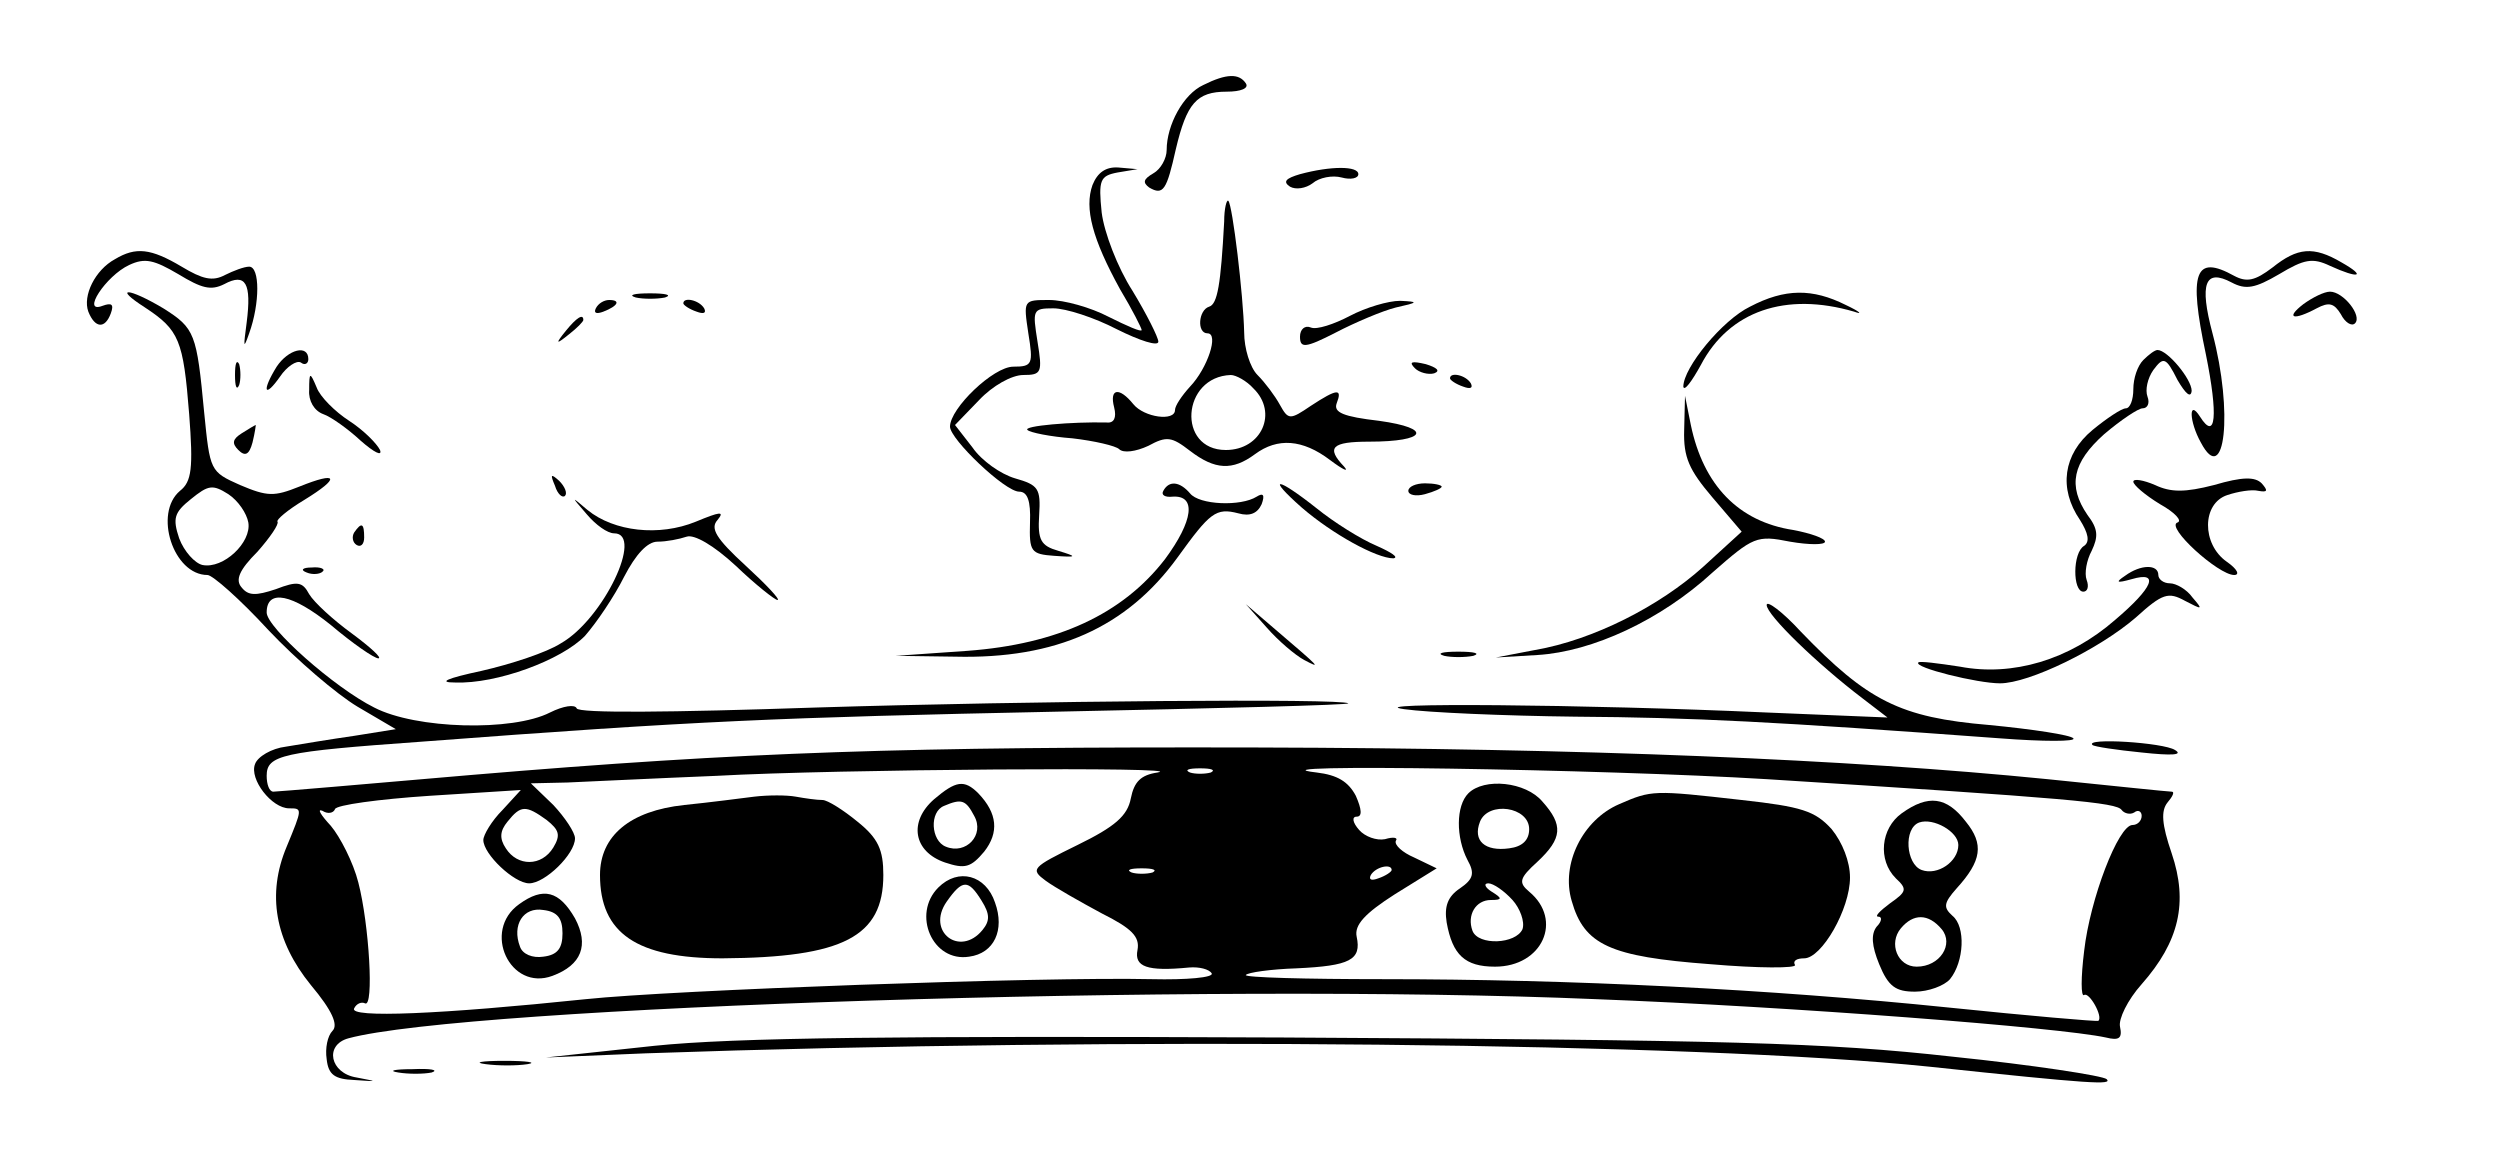
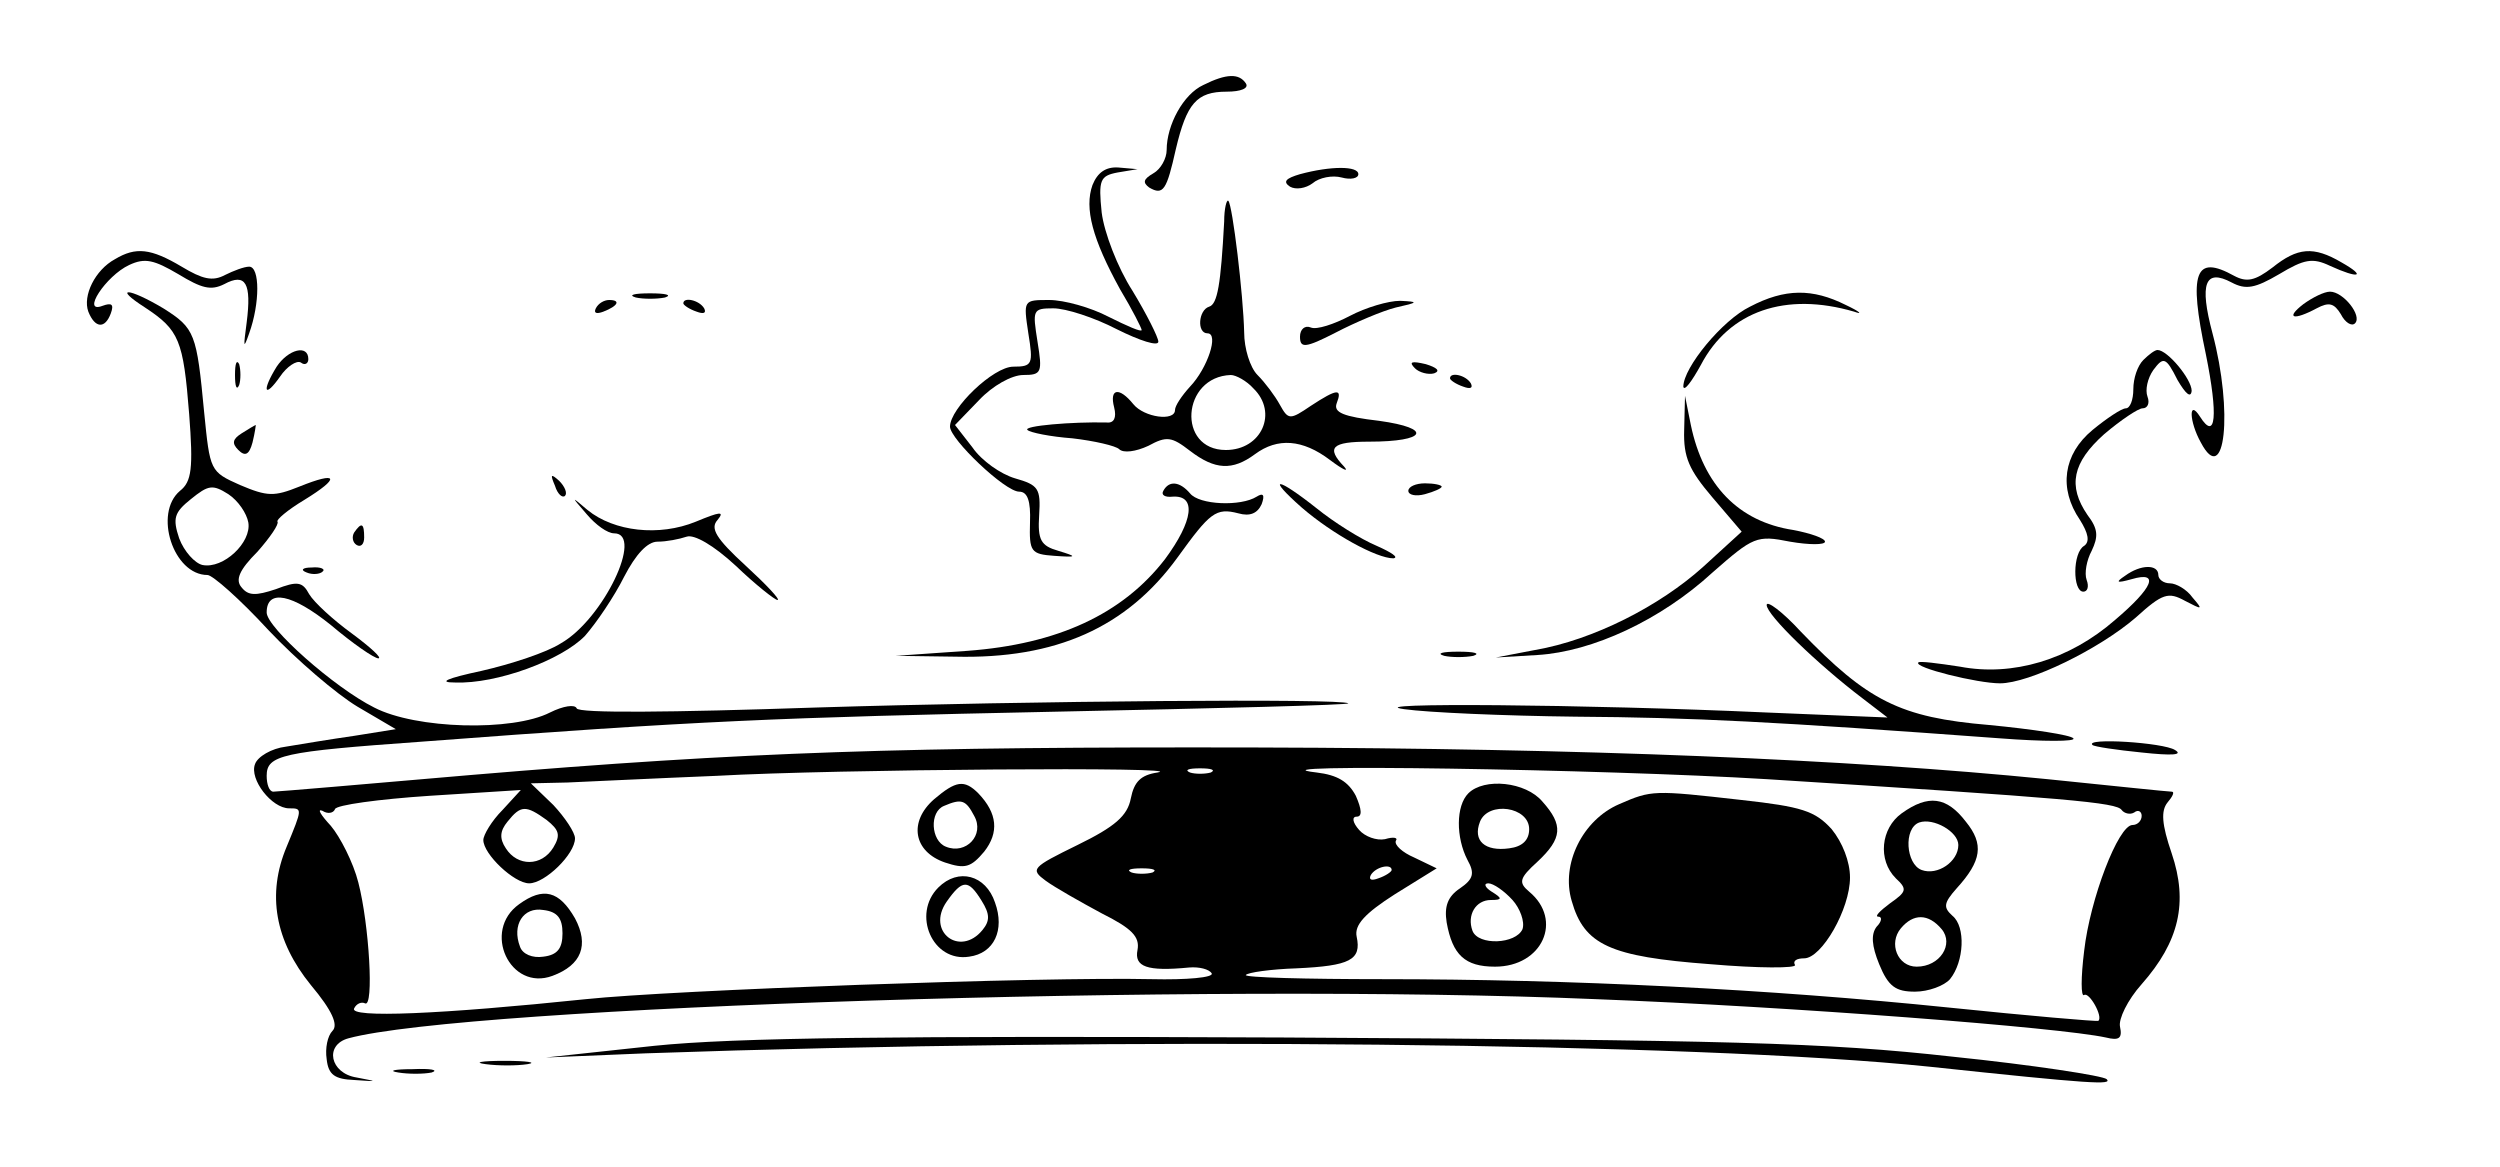
<svg xmlns="http://www.w3.org/2000/svg" version="1.0" width="300pt" height="140pt" viewBox="0 0 300 140" preserveAspectRatio="xMidYMid meet">
  <g transform="translate(0,140) scale(0.1,-0.1)" fill="#000000" stroke="none">
    <path d="M1444 1298 c-24 -11 -44 -48 -44 -78 0 -10 -7 -23 -16 -28 -12 -7 -13 -11 -5 -17 17 -10 21 -3 32 46 13 55 25 69 61 69 17 0 27 4 23 10 -8 12 -23 12 -51 -2z" />
    <path d="M1311 1178 c-10 -28 0 -65 33 -125 15 -25 26 -47 26 -49 0 -3 -18 5 -40 16 -21 11 -53 20 -71 20 -31 0 -31 0 -25 -40 6 -37 5 -40 -18 -40 -24 0 -76 -50 -76 -72 0 -15 66 -78 83 -78 10 0 14 -11 13 -37 -1 -35 1 -38 29 -40 28 -2 28 -1 5 6 -21 6 -25 13 -23 43 2 32 -1 36 -29 44 -17 5 -40 21 -51 37 l-21 27 29 30 c16 17 39 30 53 30 22 0 23 3 17 40 -6 38 -6 40 19 40 15 0 49 -11 76 -25 28 -14 50 -21 50 -15 0 5 -14 33 -31 61 -18 28 -34 70 -37 94 -4 39 -2 44 19 48 l24 4 -23 2 c-15 1 -25 -6 -31 -21z" />
    <path d="M1560 1191 c-17 -5 -21 -9 -12 -15 7 -4 19 -2 27 4 8 7 24 10 35 7 11 -3 20 -1 20 4 0 10 -33 10 -70 0z" />
    <path d="M1469 1134 c-4 -75 -8 -99 -18 -102 -13 -4 -15 -32 -2 -32 14 0 0 -42 -21 -64 -10 -11 -18 -23 -18 -28 0 -14 -37 -9 -50 7 -17 21 -29 19 -23 -4 3 -12 0 -19 -9 -18 -41 1 -101 -4 -95 -9 3 -3 27 -8 54 -10 26 -3 52 -9 56 -13 5 -5 20 -3 35 4 22 12 28 11 50 -6 30 -23 51 -24 78 -4 27 20 57 18 90 -7 16 -12 23 -15 17 -8 -22 23 -15 30 30 30 69 0 77 16 12 25 -43 5 -55 10 -51 21 7 18 1 18 -31 -3 -25 -17 -27 -17 -37 1 -6 11 -18 27 -27 36 -9 9 -16 32 -16 51 -1 45 -14 153 -19 158 -2 2 -5 -9 -5 -25z m35 -200 c30 -29 10 -74 -33 -74 -59 0 -53 88 6 90 6 0 19 -7 27 -16z" />
    <path d="M138 1089 c-24 -13 -39 -44 -32 -63 8 -20 20 -21 27 -2 4 11 1 13 -10 9 -26 -10 4 36 32 49 19 9 30 6 59 -11 28 -17 39 -20 55 -12 26 14 33 1 27 -46 -4 -30 -4 -33 3 -13 13 36 13 80 0 80 -6 0 -19 -5 -29 -10 -15 -8 -27 -5 -52 10 -37 22 -55 24 -80 9z" />
    <path d="M2727 1079 c-21 -16 -31 -18 -46 -10 -47 26 -55 5 -34 -94 15 -74 12 -105 -7 -75 -14 22 -13 -6 1 -31 29 -55 39 37 14 131 -16 60 -9 78 23 61 17 -9 28 -7 57 10 30 18 40 20 61 10 35 -16 44 -13 14 4 -34 20 -53 18 -83 -6z" />
    <path d="M174 1031 c41 -27 46 -39 53 -128 5 -65 3 -81 -11 -92 -32 -27 -8 -101 33 -101 6 0 39 -29 73 -66 34 -36 82 -77 107 -92 l46 -27 -50 -8 c-28 -4 -64 -10 -82 -13 -17 -2 -34 -12 -37 -21 -7 -18 20 -53 41 -53 16 0 16 0 -3 -46 -24 -57 -14 -113 29 -166 26 -31 33 -48 26 -55 -6 -6 -9 -21 -7 -34 2 -19 10 -24 33 -25 29 -2 29 -2 3 3 -32 5 -39 39 -10 47 140 38 1029 67 1497 47 236 -9 557 -34 612 -46 16 -4 20 -1 17 13 -2 9 9 32 26 51 45 51 56 98 36 157 -12 35 -13 51 -5 61 6 7 9 13 5 13 -4 0 -71 7 -149 15 -240 24 -555 37 -947 38 -423 1 -613 -5 -945 -33 -126 -11 -233 -20 -237 -20 -5 0 -8 9 -8 19 0 25 18 29 186 41 330 25 428 29 762 36 194 4 351 8 350 10 -7 6 -379 3 -638 -5 -177 -6 -286 -7 -288 -1 -2 5 -16 3 -32 -5 -45 -23 -161 -20 -211 6 -48 24 -129 96 -129 114 0 29 31 22 77 -15 26 -22 52 -40 57 -40 5 0 -9 13 -32 30 -22 16 -45 37 -51 47 -8 15 -14 16 -40 6 -24 -8 -33 -8 -41 2 -8 9 -3 21 19 43 15 17 26 33 24 36 -2 2 12 14 32 26 44 27 41 35 -6 16 -30 -12 -38 -12 -71 2 -36 16 -36 17 -43 87 -9 95 -11 101 -49 125 -42 25 -61 26 -22 1z m124 -258 c4 -24 -30 -56 -55 -51 -9 2 -22 16 -28 32 -8 24 -6 31 14 47 21 17 26 18 45 6 12 -8 22 -23 24 -34z m1091 -300 c-20 -3 -28 -11 -32 -31 -4 -21 -19 -34 -64 -56 -55 -27 -57 -29 -38 -43 11 -8 41 -25 67 -39 36 -18 46 -28 43 -44 -4 -20 11 -26 62 -21 12 1 24 -2 27 -7 3 -5 -30 -8 -72 -7 -131 3 -575 -13 -679 -24 -173 -18 -285 -23 -278 -11 3 6 9 8 13 6 11 -6 5 95 -8 145 -6 24 -22 55 -33 68 -12 13 -17 21 -10 18 6 -4 13 -3 15 2 1 5 53 12 113 16 l110 7 -22 -24 c-13 -13 -23 -30 -23 -36 0 -17 37 -52 55 -52 19 0 55 35 55 54 0 7 -12 25 -26 40 l-27 26 44 1 c24 1 105 5 179 8 143 8 573 11 529 4z m64 0 c-7 -2 -19 -2 -25 0 -7 3 -2 5 12 5 14 0 19 -2 13 -5z m667 -8 c364 -23 420 -28 426 -37 3 -4 10 -6 15 -3 5 4 9 1 9 -4 0 -6 -5 -11 -11 -11 -17 0 -51 -89 -58 -151 -4 -32 -4 -56 0 -53 6 4 23 -26 17 -31 -2 -1 -83 6 -180 16 -214 22 -453 34 -679 34 -92 0 -166 2 -164 5 2 3 30 7 61 8 64 3 78 10 72 38 -3 14 10 28 46 51 l50 31 -27 13 c-14 6 -24 15 -22 20 3 4 -3 5 -13 2 -10 -2 -24 3 -31 11 -8 9 -9 16 -3 16 7 0 6 9 -1 25 -9 17 -22 25 -47 28 -95 11 344 4 540 -8z m-1464 -49 c15 -12 17 -18 8 -33 -14 -23 -43 -23 -57 -1 -8 12 -7 21 2 32 16 20 22 20 47 2z m727 -63 c-7 -2 -19 -2 -25 0 -7 3 -2 5 12 5 14 0 19 -2 13 -5z m287 3 c0 -2 -7 -7 -16 -10 -8 -3 -12 -2 -9 4 6 10 25 14 25 6z" />
    <path d="M1121 441 c-31 -27 -25 -63 13 -76 24 -8 31 -6 47 13 18 23 16 46 -7 70 -17 17 -27 15 -53 -7z m48 -20 c13 -23 -10 -47 -34 -37 -18 7 -20 42 -2 49 21 9 26 7 36 -12z" />
-     <path d="M905 444 c-16 -2 -54 -7 -84 -10 -65 -7 -101 -37 -101 -84 0 -70 44 -100 147 -100 145 1 193 26 193 100 0 30 -6 44 -31 64 -17 14 -36 26 -42 26 -7 0 -21 2 -32 4 -11 2 -33 2 -50 0z" />
    <path d="M1126 335 c-32 -32 -7 -90 37 -83 30 4 43 32 31 65 -11 33 -44 42 -68 18z m52 -16 c10 -16 10 -24 1 -35 -27 -33 -68 -2 -43 34 19 27 26 27 42 1z" />
    <path d="M623 315 c-45 -32 -11 -105 40 -86 35 13 44 37 27 69 -19 33 -38 38 -67 17z m52 -35 c0 -18 -6 -26 -23 -28 -13 -2 -25 3 -28 12 -10 26 4 48 28 44 17 -2 23 -10 23 -28z" />
    <path d="M1762 448 c-15 -15 -15 -53 -1 -80 9 -16 7 -23 -9 -34 -15 -10 -19 -22 -16 -41 7 -39 22 -53 58 -53 57 0 82 56 41 90 -13 11 -12 16 10 36 30 28 31 44 6 72 -20 24 -70 29 -89 10z m73 -43 c0 -13 -8 -21 -24 -23 -29 -4 -44 9 -35 32 10 25 59 18 59 -9z m-20 -85 c9 -10 15 -26 12 -35 -8 -18 -53 -20 -60 -2 -7 19 4 37 22 37 14 0 14 2 1 10 -8 5 -10 10 -4 10 6 0 19 -9 29 -20z" />
    <path d="M1943 435 c-44 -19 -70 -72 -57 -116 15 -53 46 -67 166 -76 58 -5 104 -5 102 -1 -3 5 2 8 11 8 21 0 55 59 55 97 0 19 -9 42 -22 58 -20 22 -36 27 -108 35 -106 12 -108 12 -147 -5z" />
    <path d="M2282 424 c-25 -18 -29 -56 -7 -78 14 -13 13 -16 -7 -30 -12 -9 -19 -16 -14 -16 5 0 4 -6 -2 -12 -7 -9 -6 -23 3 -45 11 -27 20 -33 43 -33 16 0 35 7 42 15 17 21 19 63 3 76 -11 10 -11 15 5 33 30 33 33 53 11 80 -23 30 -45 33 -77 10z m68 -38 c0 -20 -25 -37 -44 -30 -19 7 -22 50 -3 57 17 6 47 -11 47 -27z m-20 -101 c15 -18 -2 -45 -30 -45 -23 0 -34 28 -19 46 15 18 33 18 49 -1z" />
    <path d="M763 1043 c9 -2 25 -2 35 0 9 3 1 5 -18 5 -19 0 -27 -2 -17 -5z" />
    <path d="M2100 1032 c-33 -16 -80 -73 -80 -96 1 -6 10 6 21 26 34 65 102 88 184 64 11 -4 7 0 -10 8 -40 20 -73 20 -115 -2z" />
    <path d="M2764 1035 c-22 -17 -12 -20 16 -5 15 8 21 6 29 -7 5 -10 13 -15 17 -11 9 9 -14 38 -30 38 -7 0 -21 -7 -32 -15z" />
    <path d="M715 1030 c-3 -6 1 -7 9 -4 18 7 21 14 7 14 -6 0 -13 -4 -16 -10z" />
    <path d="M820 1036 c0 -2 7 -7 16 -10 8 -3 12 -2 9 4 -6 10 -25 14 -25 6z" />
    <path d="M1620 1021 c-19 -10 -40 -17 -47 -14 -7 3 -13 -2 -13 -11 0 -14 6 -14 43 5 23 12 56 26 72 30 27 6 28 7 5 8 -14 0 -41 -8 -60 -18z" />
-     <path d="M679 1003 c-13 -16 -12 -17 4 -4 9 7 17 15 17 17 0 8 -8 3 -21 -13z" />
+     <path d="M679 1003 z" />
    <path d="M332 960 c-18 -29 -15 -39 4 -12 8 12 20 20 25 17 5 -4 9 -1 9 4 0 18 -24 12 -38 -9z" />
    <path d="M2572 968 c-7 -7 -12 -22 -12 -35 0 -13 -4 -23 -9 -23 -5 0 -23 -12 -40 -26 -35 -29 -41 -70 -15 -108 10 -16 12 -26 5 -31 -14 -8 -14 -55 -1 -55 5 0 7 6 4 14 -3 8 0 24 6 35 8 17 8 26 -5 43 -24 35 -18 63 20 97 20 17 41 31 46 31 6 0 9 6 6 14 -3 8 0 22 7 32 12 16 15 16 29 -12 10 -17 16 -22 17 -13 0 14 -29 49 -41 49 -3 0 -10 -5 -17 -12z" />
    <path d="M282 950 c0 -14 2 -19 5 -12 2 6 2 18 0 25 -3 6 -5 1 -5 -13z" />
    <path d="M1698 958 c5 -5 16 -8 23 -6 8 3 3 7 -10 11 -17 4 -21 3 -13 -5z" />
-     <path d="M371 932 c-1 -13 6 -25 17 -29 9 -3 30 -18 45 -32 16 -14 26 -19 23 -11 -4 8 -20 24 -37 35 -17 11 -35 29 -39 40 -8 19 -9 19 -9 -3z" />
    <path d="M1740 946 c0 -2 7 -7 16 -10 8 -3 12 -2 9 4 -6 10 -25 14 -25 6z" />
    <path d="M2021 884 c-1 -33 6 -48 34 -81 l35 -41 -46 -42 c-52 -47 -132 -88 -202 -100 l-47 -9 50 3 c66 4 148 42 210 99 49 43 53 45 93 37 23 -4 42 -4 42 0 0 4 -17 10 -38 14 -66 10 -108 54 -123 126 l-7 35 -1 -41z" />
    <path d="M290 880 c-11 -7 -12 -12 -4 -20 8 -8 13 -6 17 9 3 12 4 21 4 21 -1 0 -9 -5 -17 -10z" />
    <path d="M666 817 c3 -10 9 -15 12 -12 3 3 0 11 -7 18 -10 9 -11 8 -5 -6z" />
-     <path d="M2560 822 c0 -4 14 -16 32 -27 18 -10 27 -20 21 -22 -15 -5 49 -63 68 -63 7 0 4 7 -9 16 -30 21 -30 70 1 80 12 4 29 7 37 5 11 -2 12 0 4 9 -8 8 -23 8 -57 -2 -35 -9 -52 -9 -71 0 -14 6 -26 8 -26 4z" />
    <path d="M1396 811 c-3 -5 2 -8 11 -7 29 2 25 -29 -9 -75 -51 -66 -129 -102 -237 -110 l-86 -6 71 -1 c121 -3 206 35 267 119 39 54 46 60 73 53 14 -4 23 0 28 11 4 11 2 14 -6 9 -19 -12 -69 -10 -80 4 -12 14 -25 16 -32 3z" />
    <path d="M1562 791 c37 -32 90 -61 110 -61 7 1 -2 7 -20 15 -19 8 -51 28 -72 45 -48 38 -61 39 -18 1z" />
    <path d="M1690 811 c0 -5 9 -7 20 -4 11 3 20 7 20 9 0 2 -9 4 -20 4 -11 0 -20 -4 -20 -9z" />
    <path d="M704 783 c11 -13 25 -23 33 -23 36 0 -13 -103 -64 -132 -17 -11 -60 -25 -95 -33 -42 -9 -53 -14 -32 -14 50 -2 128 27 156 56 14 16 35 47 47 71 14 27 28 42 40 42 11 0 26 3 35 6 9 3 32 -10 59 -35 24 -23 47 -41 50 -41 4 0 -14 19 -38 41 -36 33 -43 45 -34 55 9 11 3 10 -26 -2 -44 -18 -98 -12 -130 14 -20 17 -20 17 -1 -5z" />
    <path d="M425 761 c-3 -5 -2 -12 3 -15 5 -3 9 1 9 9 0 17 -3 19 -12 6z" />
    <path d="M368 713 c7 -3 16 -2 19 1 4 3 -2 6 -13 5 -11 0 -14 -3 -6 -6z" />
    <path d="M2550 709 c-12 -8 -10 -9 8 -4 34 10 26 -10 -20 -49 -55 -48 -123 -68 -186 -56 -26 4 -49 7 -50 5 -6 -6 71 -25 98 -25 35 0 119 41 163 79 32 29 39 31 59 20 21 -11 22 -11 9 4 -7 10 -20 17 -27 17 -8 0 -14 5 -14 10 0 13 -21 13 -40 -1z" />
    <path d="M2120 674 c0 -12 61 -71 115 -112 l30 -23 -145 6 c-220 10 -492 12 -435 4 28 -4 120 -8 205 -9 142 -1 239 -6 510 -26 52 -4 92 -4 88 0 -3 4 -49 11 -101 16 -107 9 -146 29 -226 112 -22 24 -41 38 -41 32z" />
-     <path d="M1520 647 c14 -16 34 -33 45 -39 21 -11 20 -10 -35 37 l-35 30 25 -28z" />
    <path d="M1733 613 c9 -2 25 -2 35 0 9 3 1 5 -18 5 -19 0 -27 -2 -17 -5z" />
    <path d="M2511 506 c2 -2 29 -6 59 -9 37 -4 50 -3 40 3 -14 9 -109 15 -99 6z" />
    <path d="M785 145 l-130 -14 120 5 c570 20 1260 13 1540 -16 197 -21 220 -22 213 -15 -4 4 -88 17 -185 27 -152 17 -270 20 -803 23 -467 2 -658 0 -755 -10z" />
    <path d="M583 123 c15 -2 37 -2 50 0 12 2 0 4 -28 4 -27 0 -38 -2 -22 -4z" />
    <path d="M478 113 c12 -2 30 -2 40 0 9 3 -1 5 -23 4 -22 0 -30 -2 -17 -4z" />
  </g>
</svg>